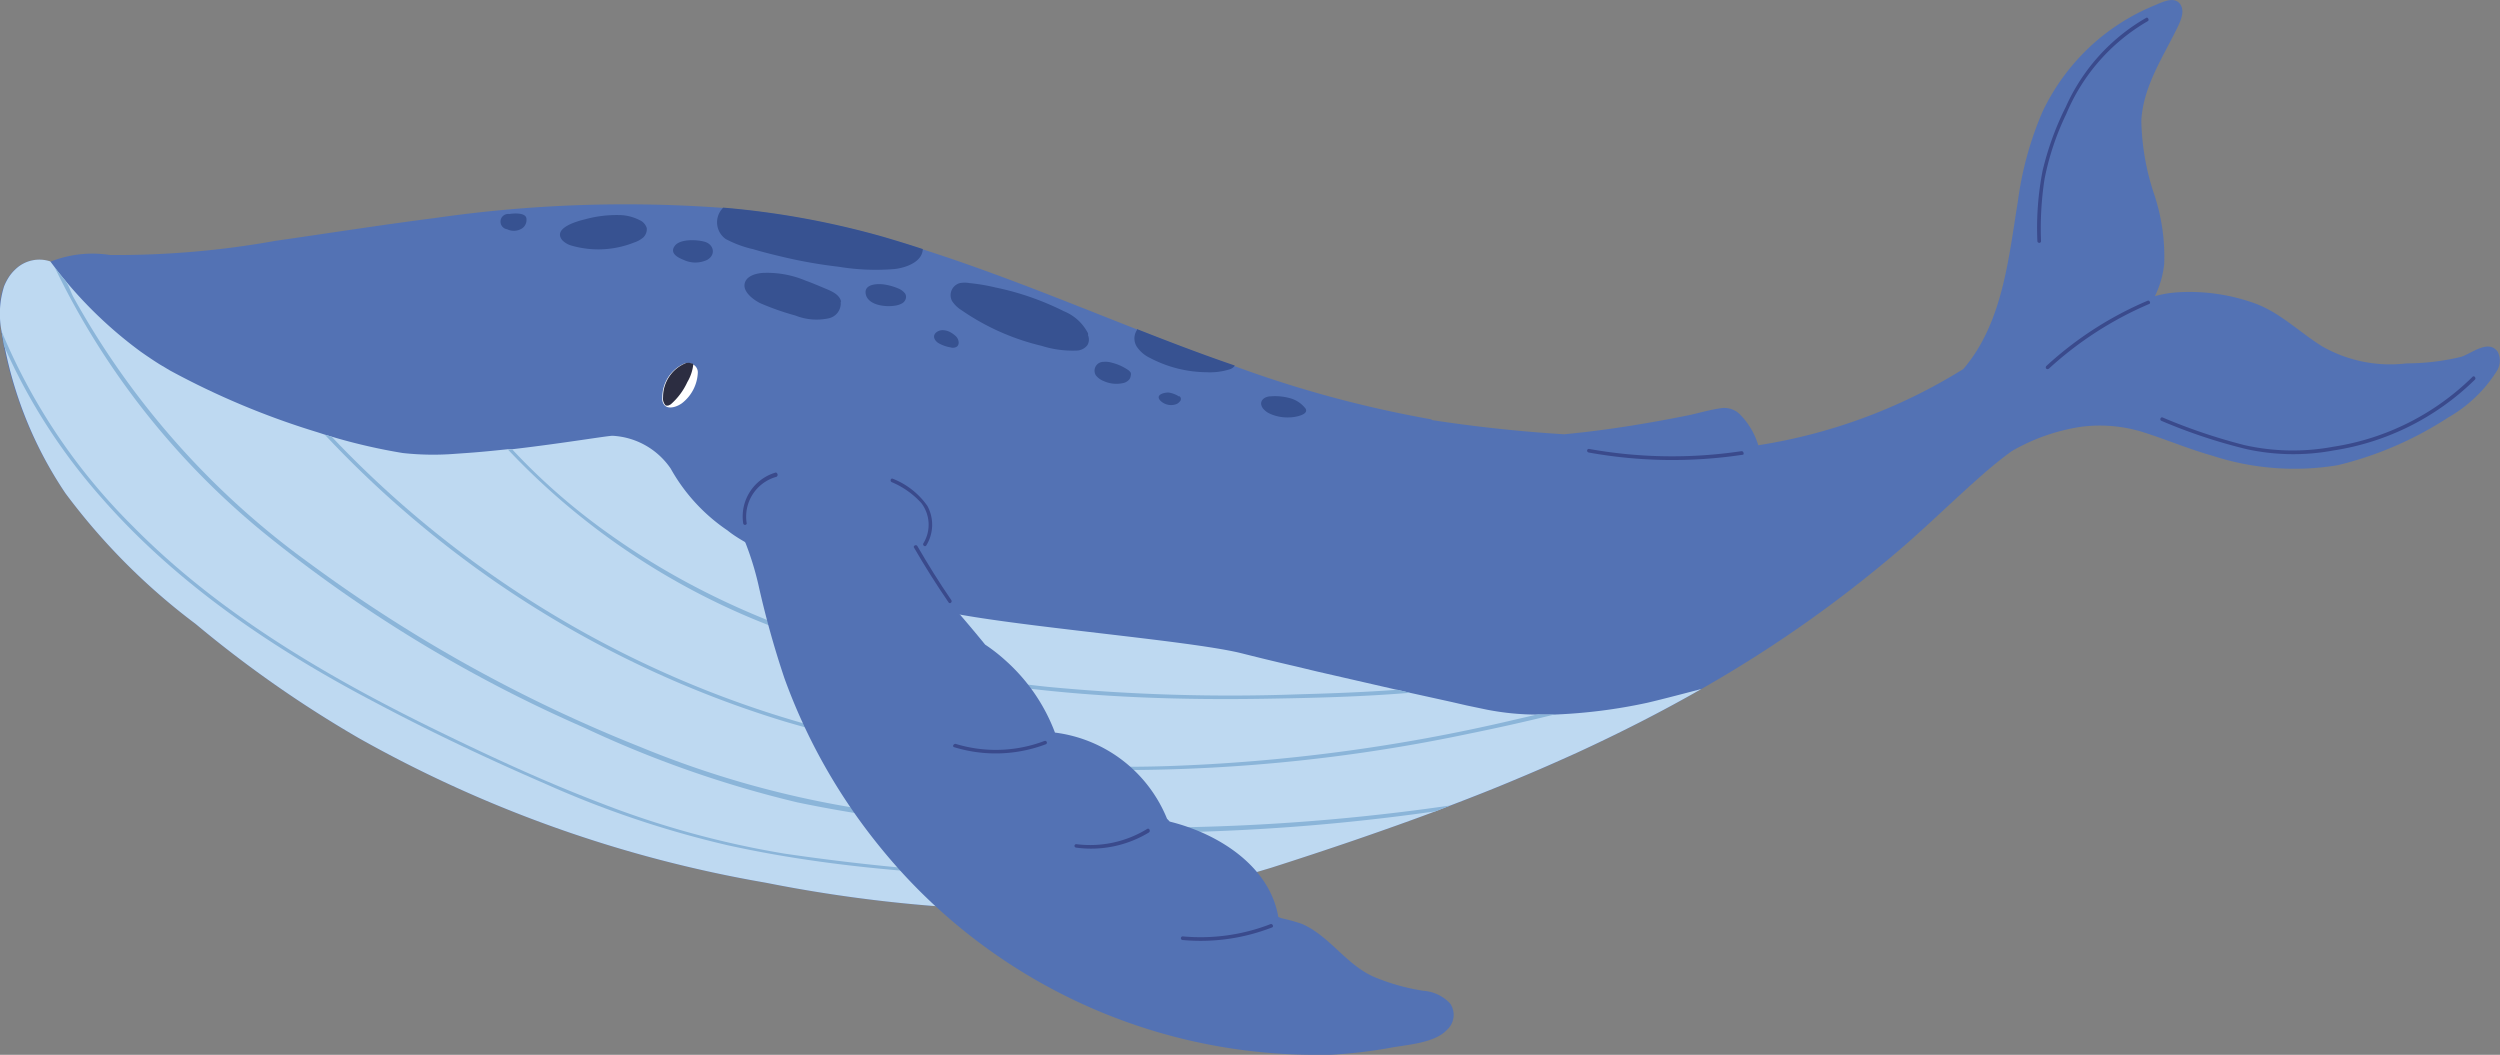
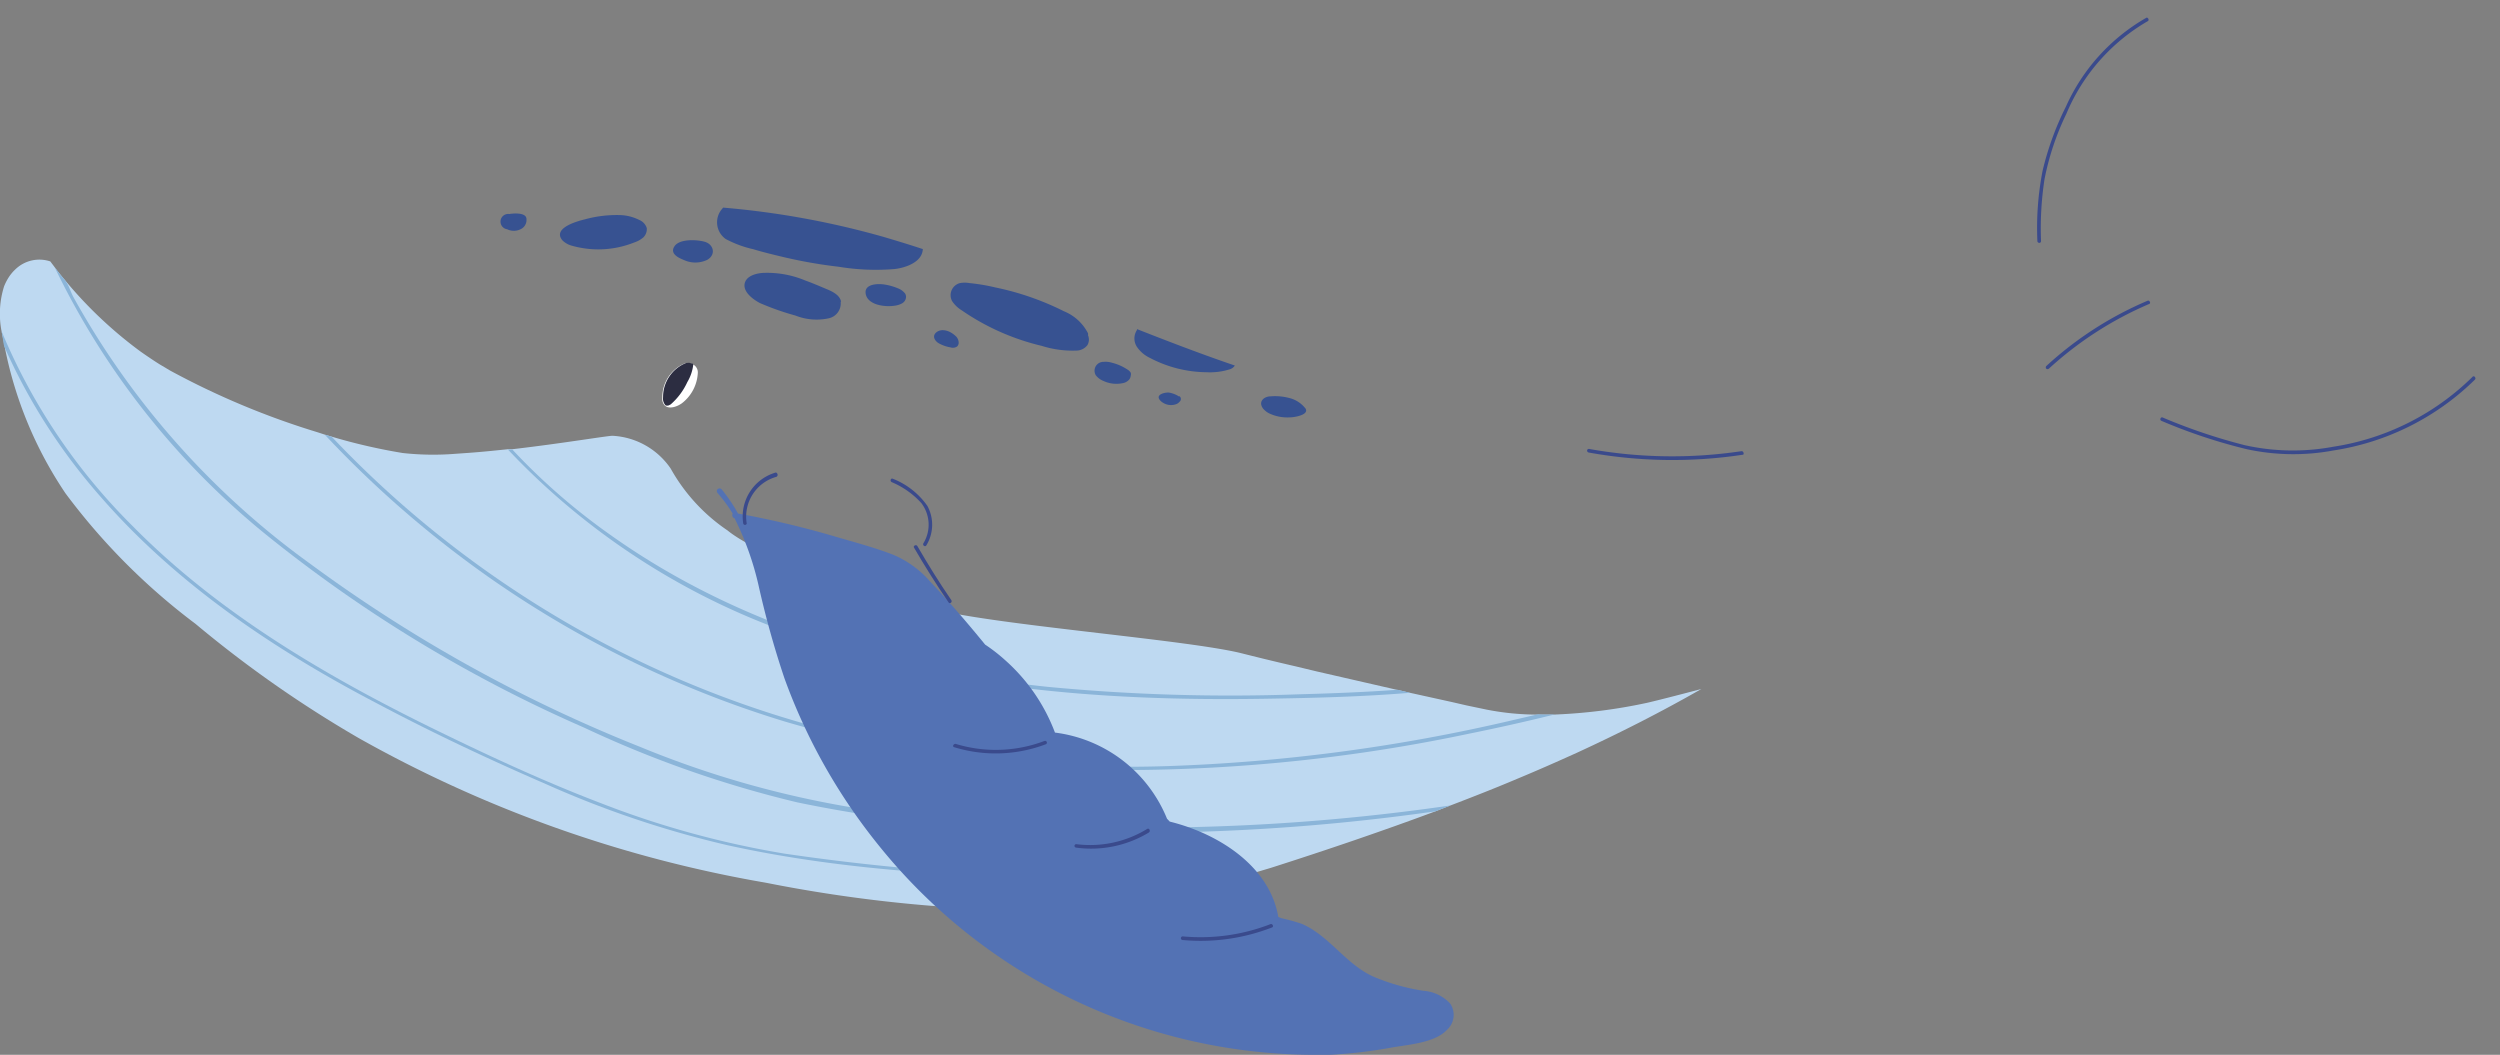
<svg xmlns="http://www.w3.org/2000/svg" viewBox="0 0 164.01 69.2">
  <rect x="0" y="0" width="164.01" height="69.2" fill="#808080" stroke="none" />
  <defs>
    <style>.cls-1{fill:#5372b4;}.cls-2{fill:#fff;}.cls-3{fill:#2c2d41;}.cls-4{fill:#375291;}.cls-5{fill:#bed9f1;}.cls-6{fill:#8bb5d9;}.cls-7{fill:#3a4a8c;}</style>
  </defs>
  <g id="Layer_2" data-name="Layer 2">
    <g id="Layer_1-2" data-name="Layer 1">
-       <path class="cls-1" d="M163.86,23.08c-.6-.85-1.71.11-2.4.33a15.38,15.38,0,0,1-3.58.43,9,9,0,0,1-5.54-1.12c-1.43-.89-2.65-2.11-4.23-2.75a12.64,12.64,0,0,0-5.13-.8,7.22,7.22,0,0,0-1.61.26,6.33,6.33,0,0,0,.61-2.12,12.84,12.84,0,0,0-.64-4.51,16.13,16.13,0,0,1-.86-4.86c.1-2.14,1.3-4,2.22-5.84.24-.49.72-1.3.32-1.84s-1.22-.09-1.69.1A14,14,0,0,0,137,3.17a14.2,14.2,0,0,0-3,4.15,22.2,22.2,0,0,0-1.62,5.89c-.61,3.74-1,8-3.58,11a35.84,35.84,0,0,1-13.45,5,4.86,4.86,0,0,0-1.26-2.08,1.46,1.46,0,0,0-1.25-.34c-.69.1-1.37.3-2,.44-2.72.55-5.47,1-8.23,1.26q-4.35-.27-8.66-.93a.15.15,0,0,0-.11-.06A75.41,75.41,0,0,1,80.94,24c-2.13-.75-4.24-1.56-6.35-2.39-4.66-1.83-9.29-3.73-14.05-5.25-.88-.29-1.76-.56-2.65-.82a55.59,55.59,0,0,0-10.45-1.9,87.32,87.32,0,0,0-18.88.66c-3.51.45-7,1-10.49,1.5a58.86,58.86,0,0,1-10.84.93,7.47,7.47,0,0,0-3.93.44A2.26,2.26,0,0,0,1,17.66c-1.3,1.23-1.09,3.17-.8,4.77A26.05,26.05,0,0,0,4.3,32.37a42.19,42.19,0,0,0,8.53,8.56,76.34,76.34,0,0,0,10.72,7.5,83.17,83.17,0,0,0,26.69,9.48,94.6,94.6,0,0,0,15.64,1.78,60.18,60.18,0,0,0,17.48-2.76c10-3.19,19.45-6.69,28.26-11.73a83.23,83.23,0,0,0,13.22-9.32c1.75-1.52,3.41-3.15,5.15-4.68.64-.56,1.29-1.1,2-1.61A12.93,12.93,0,0,1,136.52,28a9.52,9.52,0,0,1,4.07.35c1.52.48,3,1.11,4.53,1.54a17.35,17.35,0,0,0,8.24.63,23.25,23.25,0,0,0,7.25-3.13,9.09,9.09,0,0,0,3.16-3A1.28,1.28,0,0,0,163.86,23.08Z" />
      <path class="cls-2" d="M44.73,26.46c-.37.26-.86.38-1.11.15a.65.65,0,0,1-.17-.54,2.4,2.4,0,0,1,1.47-2.23.56.56,0,0,1,.36,0,.53.53,0,0,1,.15.05.59.59,0,0,1,.35.55A2.68,2.68,0,0,1,44.73,26.46Z" />
      <path class="cls-3" d="M45.09,25.07A4.34,4.34,0,0,1,44,26.53l-.14.07a.39.39,0,0,1-.19,0,.65.65,0,0,1-.17-.54,2.4,2.4,0,0,1,1.47-2.23.56.56,0,0,1,.36,0,.53.53,0,0,1,.15.05s0,0,0,.05A2.91,2.91,0,0,1,45.09,25.07Z" />
      <path class="cls-4" d="M42.43,15.1a.66.66,0,0,0,0-.14.85.85,0,0,0-.49-.53,3,3,0,0,0-1.26-.32,7.87,7.87,0,0,0-2.31.28c-.5.12-2.14.57-1.48,1.37a1.37,1.37,0,0,0,.63.36,6.35,6.35,0,0,0,4.08-.21,1.77,1.77,0,0,0,.6-.33A.76.76,0,0,0,42.43,15.1Z" />
      <path class="cls-4" d="M46.19,15.85c-.49-.13-1.59-.19-1.93.29s.21.76.59.91a1.8,1.8,0,0,0,1.54,0C47,16.71,46.82,16,46.19,15.85Z" />
      <path class="cls-4" d="M60.54,16.34c-.88-.29-1.76-.56-2.65-.82a55.59,55.59,0,0,0-10.45-1.9l-.09.11a1.34,1.34,0,0,0,.26,1.95,7.15,7.15,0,0,0,1.81.67c.66.2,1.33.36,2,.52a31.52,31.52,0,0,0,3.6.63,15,15,0,0,0,3.67.15C59.4,17.57,60.51,17.2,60.54,16.34Z" />
      <path class="cls-4" d="M59.38,19.26a1.07,1.07,0,0,0-.46-.34,3.78,3.78,0,0,0-.81-.24c-.44-.09-1.47-.09-1.31.63s1.3.85,1.93.74a1.31,1.31,0,0,0,.47-.16.5.5,0,0,0,.24-.41A.43.43,0,0,0,59.38,19.26Z" />
      <path class="cls-4" d="M34.54,14.38c0-.45-.82-.39-1.13-.34a.49.49,0,0,0-.14,1,1,1,0,0,0,1-.07A.67.67,0,0,0,34.54,14.38Z" />
      <path class="cls-4" d="M55.18,19.79c-.1-.48-.65-.7-1.06-.87s-.84-.36-1.27-.51a6.48,6.48,0,0,0-2.67-.51c-.46,0-1.23.16-1.33.72s.6,1.05,1,1.26a17.4,17.4,0,0,0,2.33.82,3.77,3.77,0,0,0,2.15.19,1,1,0,0,0,.82-1.1Z" />
      <path class="cls-4" d="M71.38,22a.5.5,0,0,0,0-.13,3.07,3.07,0,0,0-1.58-1.45,18.25,18.25,0,0,0-4.49-1.56,12.61,12.61,0,0,0-1.72-.29,1.78,1.78,0,0,0-.61,0,.82.82,0,0,0-.52,1.18,2,2,0,0,0,.62.6,15.55,15.55,0,0,0,5.26,2.34A6.7,6.7,0,0,0,70.6,23a.92.92,0,0,0,.74-.36A.72.72,0,0,0,71.38,22Z" />
      <path class="cls-4" d="M62.73,22.08a1.7,1.7,0,0,0-.34-.26,1.1,1.1,0,0,0-.56-.16c-.3,0-.68.25-.51.59a.69.69,0,0,0,.25.26,2.32,2.32,0,0,0,.79.28.49.49,0,0,0,.43-.06.34.34,0,0,0,.1-.29A.6.6,0,0,0,62.73,22.08Z" />
      <path class="cls-4" d="M74.59,21.59l0,.06a1,1,0,0,0,0,1.11,2.13,2.13,0,0,0,.85.72,8.1,8.1,0,0,0,3.71.94,4.32,4.32,0,0,0,1.52-.19.59.59,0,0,0,.34-.25C78.81,23.23,76.7,22.42,74.59,21.59Z" />
      <path class="cls-4" d="M74.18,24.65a.34.34,0,0,0,0-.2.63.63,0,0,0-.22-.21,3.26,3.26,0,0,0-1-.44,1.44,1.44,0,0,0-.58-.06.58.58,0,0,0-.49.88,1.18,1.18,0,0,0,.52.38,2,2,0,0,0,1.23.14.73.73,0,0,0,.43-.23A.47.47,0,0,0,74.18,24.65Z" />
      <path class="cls-4" d="M77.32,26a.41.41,0,0,0-.11-.07,1.78,1.78,0,0,0-.55-.18c-.34,0-.91.17-.51.56a1,1,0,0,0,1,.21.53.53,0,0,0,.24-.17.23.23,0,0,0,0-.35Z" />
      <path class="cls-4" d="M85.64,26.79l-.06-.07a1.93,1.93,0,0,0-1-.61A3.64,3.64,0,0,0,83.38,26c-.45,0-.86.34-.52.8a1.26,1.26,0,0,0,.47.35,2.8,2.8,0,0,0,1.31.23C84.9,27.38,85.92,27.22,85.64,26.79Z" />
      <path class="cls-5" d="M111.62,45.2c-2.66,1.52-5.38,2.9-8.16,4.18-1.28.58-2.57,1.15-3.87,1.69-1.46.62-2.94,1.2-4.43,1.77l-1,.39c-3.52,1.31-7.11,2.53-10.77,3.7l-1.68.5-1,.26c-1.11.29-2.25.56-3.41.79h0c-.93.19-1.87.37-2.81.51h0a53,53,0,0,1-8.61.7,94.6,94.6,0,0,1-15.64-1.78,83.17,83.17,0,0,1-26.69-9.48,76.34,76.34,0,0,1-10.72-7.5A42.19,42.19,0,0,1,4.3,32.37a26.14,26.14,0,0,1-4-9.66,2.33,2.33,0,0,1-.05-.28L.1,21.72a6,6,0,0,1,.17-2.94,3.6,3.6,0,0,1,.26-.52,2.75,2.75,0,0,1,.49-.6,2.26,2.26,0,0,1,2.28-.51l.28.37h0c.15.21.37.49.65.82a27.81,27.81,0,0,0,5,4.73c.4.28.81.56,1.24.83l.69.41a52,52,0,0,0,9.71,4.06l.46.15.45.13.23.07a37.74,37.74,0,0,0,4.41,1,18.31,18.31,0,0,0,3.47.05l.85-.06c.84-.06,1.72-.15,2.58-.24l.29,0c3.29-.38,6.34-.9,6.59-.88A4.93,4.93,0,0,1,44,30.74a11.89,11.89,0,0,0,3.73,4.06C50,36.65,57.45,39.16,62,40.13S77.9,42,81.38,42.84c.91.23,2.2.55,3.68.89l1.33.32,5.28,1.21.83.19,2.72.6,1,.23,1.34.28a17.23,17.23,0,0,0,3.32.32c.36,0,.71,0,1.06,0a35.2,35.2,0,0,0,6.15-.78C109.11,45.86,110.55,45.48,111.62,45.2Z" />
      <path class="cls-6" d="M92.5,45.45c-3.14.26-6.31.34-9.45.39-10.88.18-22-.66-32.27-4.69A46.9,46.9,0,0,1,33.32,29.49l.29,0A41.48,41.48,0,0,0,40,35.06c8.41,6,18.54,8.94,28.74,10a125.48,125.48,0,0,0,16.45.49c2.17-.06,4.34-.14,6.5-.3Z" />
      <path class="cls-6" d="M102,46.87q-2.79.69-5.61,1.26a110.27,110.27,0,0,1-22.62,2.39,77.93,77.93,0,0,1-22.3-3.19A68.68,68.68,0,0,1,32,37.82a69.65,69.65,0,0,1-10.69-9.3l.45.13a68.75,68.75,0,0,0,12.6,10.47,68.2,68.2,0,0,0,19.83,8.74,81,81,0,0,0,22.37,2.4,115.8,115.8,0,0,0,22.62-3l1.72-.4C101.28,46.89,101.63,46.88,102,46.87Z" />
      <path class="cls-6" d="M95.16,52.84l-1,.39-1.33.18a139.61,139.61,0,0,1-26.33,1,89.07,89.07,0,0,1-14.19-1.77,72.23,72.23,0,0,1-14-4.91,91.36,91.36,0,0,1-20.6-12.45A51.11,51.11,0,0,1,3.58,17.52c.15.21.37.49.65.82s.38.76.58,1.14A53.48,53.48,0,0,0,20.37,37,96.77,96.77,0,0,0,42,49a64,64,0,0,0,14.08,4,110.29,110.29,0,0,0,13.82,1.2A139.07,139.07,0,0,0,95.16,52.84Z" />
      <path class="cls-6" d="M81.68,57.43l-1,.26q-4.2.11-8.4,0c-8.18-.13-16.53-.47-24.55-2.24a65.65,65.65,0,0,1-11.89-4c-3.76-1.63-7.48-3.38-11.1-5.3C18.06,42.66,11.62,38.36,6.6,32.59A38.51,38.51,0,0,1,.27,22.71a2.33,2.33,0,0,1-.05-.28L.1,21.72A39.24,39.24,0,0,0,8.68,34.49c5.53,5.62,12.42,9.7,19.45,13.17,3.67,1.8,7.39,3.54,11.21,5A60.5,60.5,0,0,0,51.46,56a148.33,148.33,0,0,0,24,1.56Q78.58,57.53,81.68,57.43Z" />
      <path class="cls-7" d="M140.89,19.73A23.18,23.18,0,0,0,134.26,24c-.12.11,0,.29.15.19A23.23,23.23,0,0,1,141,19.94C141.13,19.88,141,19.67,140.89,19.73Z" />
      <path class="cls-7" d="M140.9,1.39c.13-.07,0-.29-.1-.22A12.69,12.69,0,0,0,135.53,7,19.3,19.3,0,0,0,134,11.21a19.7,19.7,0,0,0-.34,4.6c0,.15.24.18.24,0a21.24,21.24,0,0,1,.23-4.06,17.52,17.52,0,0,1,1.43-4.28A12.66,12.66,0,0,1,140.9,1.39Z" />
      <path class="cls-7" d="M162.21,24.72a16.58,16.58,0,0,1-9.15,4.59,14.44,14.44,0,0,1-5.82-.11,37.54,37.54,0,0,1-5.36-1.81c-.14-.06-.22.17-.08.22a35.69,35.69,0,0,0,5.6,1.86,14.4,14.4,0,0,0,5.7.08,16.89,16.89,0,0,0,9.26-4.64C162.47,24.8,162.31,24.61,162.21,24.72Z" />
      <path class="cls-1" d="M95.14,65.84A2.64,2.64,0,0,0,93.38,65a13.81,13.81,0,0,1-3.28-.93c-1.82-.82-2.88-2.67-4.69-3.46a12.5,12.5,0,0,0-1.33-.37,1.45,1.45,0,0,1-.22-.09c-.56-3.29-3.85-5.44-7.12-6.25l-.18-.19a9.17,9.17,0,0,0-7.35-5.65,12,12,0,0,0-3.29-4.77,11,11,0,0,0-1.29-1c-1.16-1.42-2.35-2.81-3.61-4.14a6.64,6.64,0,0,0-2.43-1.76c-1.11-.43-2.28-.75-3.43-1.08q-3.33-1-6.74-1.62a11,11,0,0,0-1.07-1.58c-.15-.17-.43,0-.28.23a9.51,9.51,0,0,1,1,1.36.2.2,0,0,0,.12.3h0a19.47,19.47,0,0,1,1.58,4.43,60.45,60.45,0,0,0,1.69,6.06,38,38,0,0,0,6.21,11A36.77,36.77,0,0,0,86.06,69.2l1.15,0a30.83,30.83,0,0,0,4.05-.47c1.1-.2,2.87-.3,3.68-1.18A1.32,1.32,0,0,0,95.14,65.84Z" />
      <path class="cls-7" d="M68.52,48.61a9,9,0,0,1-5.83.19c-.15,0-.23.18-.09.22a9.27,9.27,0,0,0,6-.19C68.76,48.77,68.66,48.56,68.52,48.61Z" />
      <path class="cls-7" d="M75.26,54.38a7.14,7.14,0,0,1-4.65,1c-.15,0-.17.21,0,.23a7.31,7.31,0,0,0,4.77-1C75.49,54.52,75.4,54.3,75.26,54.38Z" />
      <path class="cls-7" d="M83.34,60.63a12.68,12.68,0,0,1-5.75.8.12.12,0,0,0,0,.24,12.92,12.92,0,0,0,5.87-.83C83.58,60.79,83.48,60.57,83.34,60.63Z" />
      <path class="cls-7" d="M60.84,33.19a5,5,0,0,0-2.26-1.78c-.14-.07-.22.15-.08.22A5.52,5.52,0,0,1,60.44,33a2.34,2.34,0,0,1,.14,2.64c-.08.13.11.27.19.14A2.59,2.59,0,0,0,60.84,33.19Z" />
      <path class="cls-7" d="M50.89,31a3,3,0,0,0-2.13,3.35.12.12,0,0,0,.23,0,2.71,2.71,0,0,1,1.95-3.07C51.08,31.2,51,31,50.89,31Z" />
      <path class="cls-7" d="M114.24,29.6a30.82,30.82,0,0,1-10-.15c-.15,0-.17.21,0,.24a30.9,30.9,0,0,0,10.11.14C114.43,29.81,114.39,29.58,114.24,29.6Z" />
      <path class="cls-7" d="M62.41,39.37c-.79-1.15-1.53-2.34-2.23-3.55-.08-.13-.29,0-.22.1.71,1.23,1.47,2.43,2.27,3.6C62.31,39.65,62.5,39.5,62.41,39.37Z" />
    </g>
  </g>
</svg>